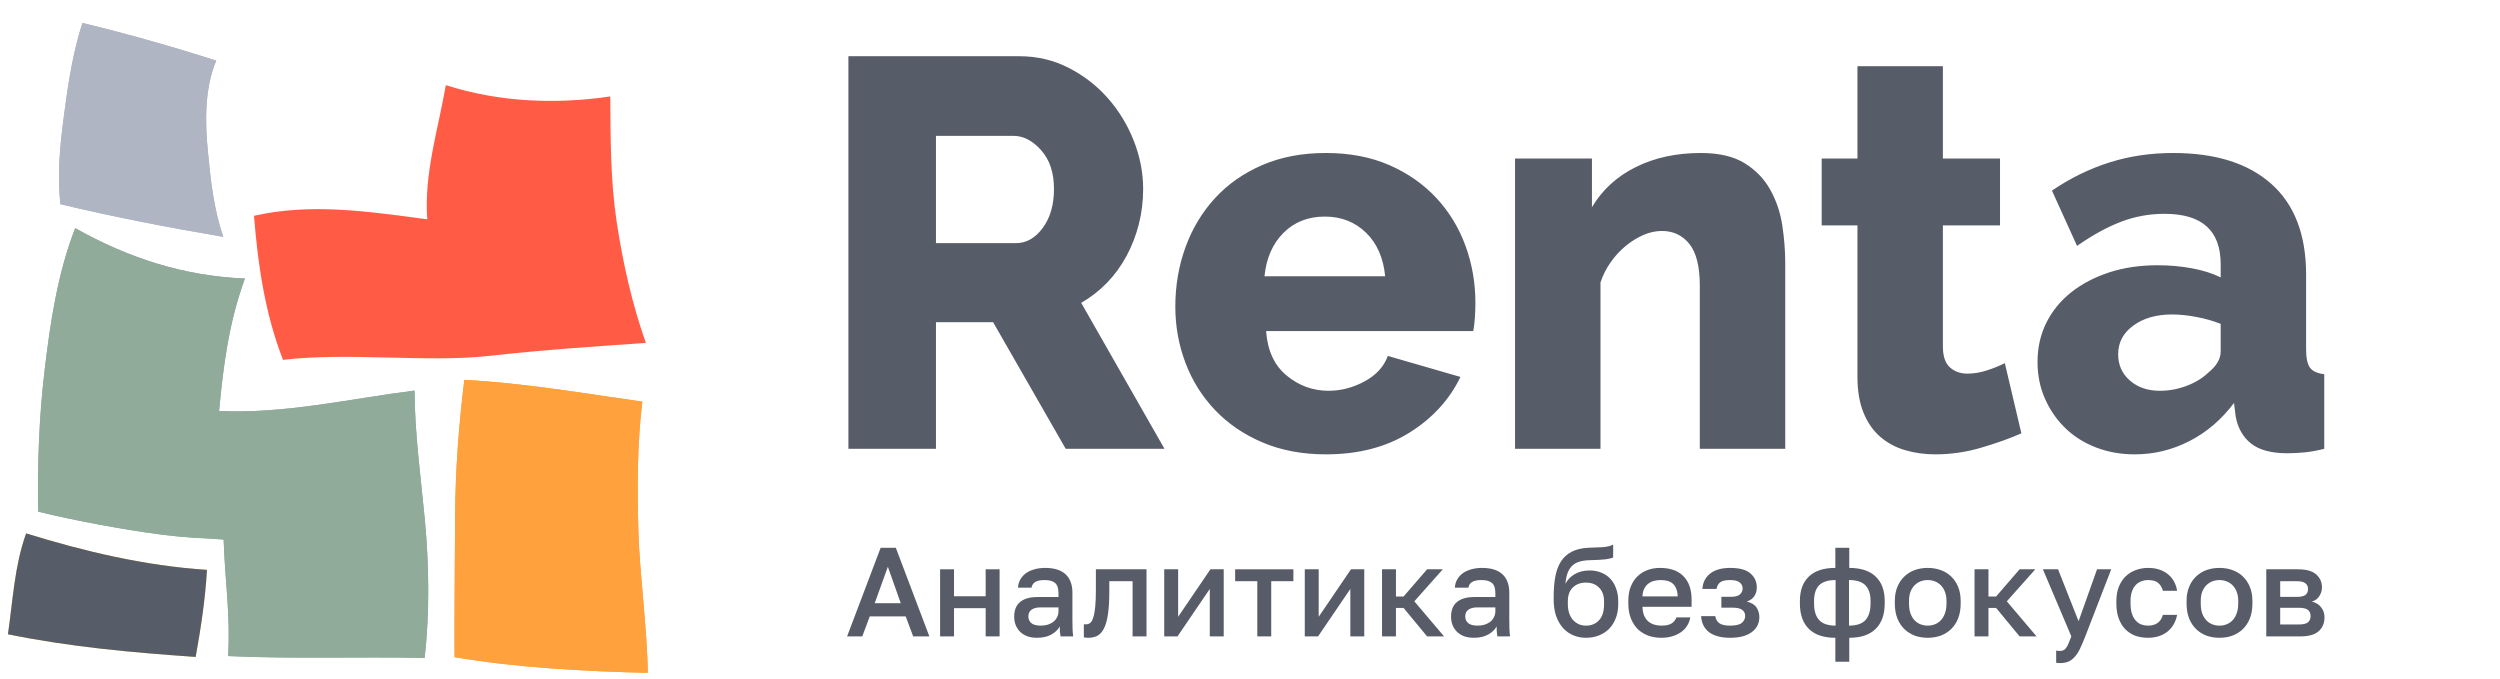
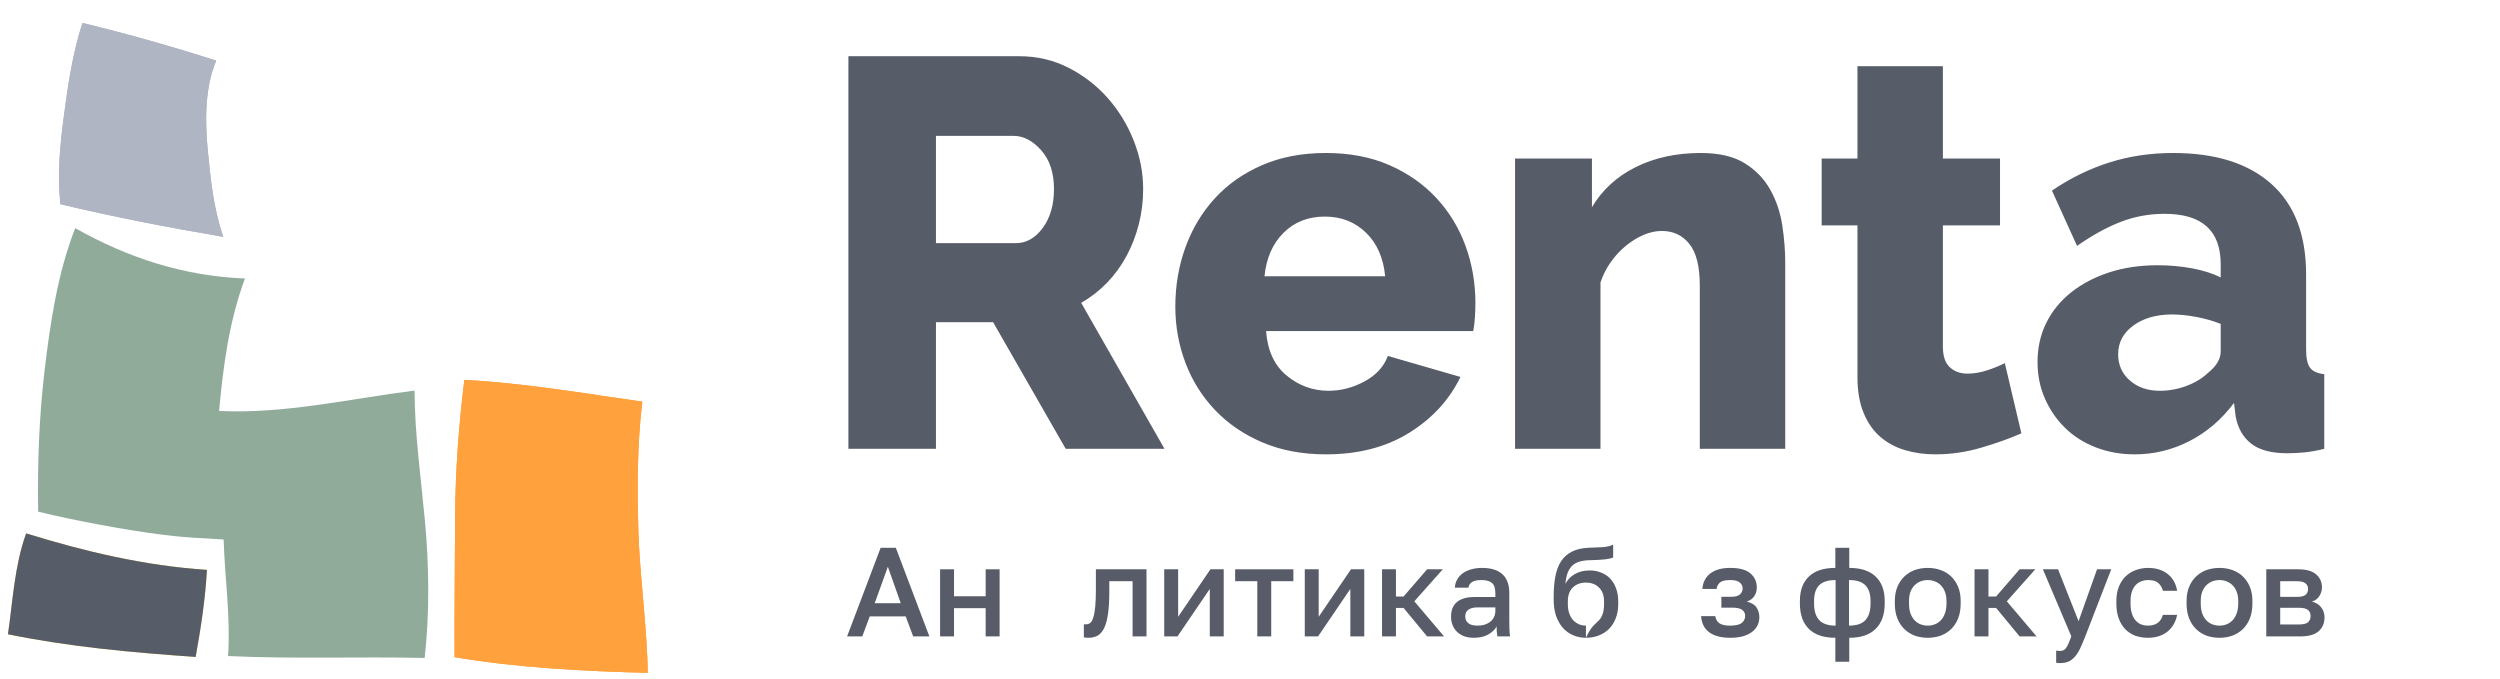
<svg xmlns="http://www.w3.org/2000/svg" width="210" height="57" viewBox="0 0 210 57" fill="none">
-   <path fill-rule="evenodd" clip-rule="evenodd" d="M35.888 18.422C31.051 17.78 26.176 17.029 21.337 18.126C21.666 22.259 22.255 26.321 23.773 30.229C29.173 29.577 35.918 30.463 40.998 29.903C46.078 29.343 49.481 29.144 54.252 28.803C53.079 25.483 52.331 22.119 51.803 18.654C51.276 15.189 51.288 11.609 51.263 8.102C46.642 8.781 41.913 8.576 37.45 7.155C36.794 10.926 35.617 14.55 35.888 18.422Z" fill="#FF5B45" />
  <path fill-rule="evenodd" clip-rule="evenodd" d="M0.667 53.278C5.852 54.342 11.156 54.816 16.435 55.182C16.871 52.759 17.248 50.328 17.383 47.869C12.162 47.526 7.091 46.319 2.195 44.805C1.209 47.553 1.082 50.44 0.667 53.278Z" fill="#FFD245" />
  <path fill-rule="evenodd" clip-rule="evenodd" d="M53.625 44.65C53.731 48.26 54.376 52.921 54.41 56.515C49.159 56.398 43.392 56.085 38.183 55.201C38.161 51.371 38.217 47.241 38.231 43.405C38.245 39.569 38.54 35.723 39.004 31.912C44.028 32.173 48.983 33.036 53.956 33.739C53.516 37.346 53.525 41.042 53.625 44.65Z" fill="#FFA13C" />
-   <path fill-rule="evenodd" clip-rule="evenodd" d="M35.689 43.684C35.339 39.964 34.843 36.485 34.821 32.808C29.381 33.492 23.919 34.787 18.405 34.52C18.756 30.687 19.241 27.016 20.575 23.395C15.436 23.188 10.777 21.675 6.316 19.163C4.838 22.96 4.22 27.112 3.747 31.106C3.274 35.1 3.145 38.976 3.205 42.979C6.293 43.74 10.752 44.555 13.52 44.899C16.288 45.243 16.477 45.147 18.786 45.32C18.878 48.569 19.382 51.837 19.156 55.109C24.666 55.366 30.165 55.148 35.671 55.268C36.102 51.481 36.038 47.403 35.689 43.684Z" fill="#91AB9B" />
  <path fill-rule="evenodd" clip-rule="evenodd" d="M17.464 12.741C17.715 15.231 17.916 17.375 18.749 19.894C14.175 19.118 9.617 18.237 5.07 17.152C4.799 14.541 5.046 12.188 5.378 9.653C5.711 7.119 6.115 4.395 6.926 1.929C10.696 2.836 14.522 3.932 18.165 5.088C17.187 7.381 17.214 10.252 17.464 12.741Z" fill="#B0B5C4" />
  <path fill-rule="evenodd" clip-rule="evenodd" d="M0.667 53.278C5.852 54.342 11.156 54.816 16.435 55.182C16.871 52.759 17.248 50.328 17.383 47.869C12.162 47.526 7.091 46.319 2.195 44.805C1.209 47.553 1.082 50.44 0.667 53.278Z" fill="#575C69" />
  <path fill-rule="evenodd" clip-rule="evenodd" d="M53.625 44.65C53.731 48.26 54.376 52.921 54.41 56.515C49.159 56.398 43.392 56.085 38.183 55.201C38.161 51.371 38.217 47.241 38.231 43.405C38.245 39.569 38.54 35.723 39.004 31.912C44.028 32.173 48.983 33.036 53.956 33.739C53.516 37.346 53.525 41.042 53.625 44.65Z" fill="#FFA13C" />
  <path fill-rule="evenodd" clip-rule="evenodd" d="M35.689 43.684C35.339 39.964 34.843 36.485 34.821 32.808C29.381 33.492 23.919 34.787 18.405 34.52C18.756 30.687 19.241 27.016 20.575 23.395C15.436 23.188 10.777 21.675 6.316 19.163C4.838 22.96 4.22 27.112 3.747 31.106C3.274 35.1 3.145 38.976 3.205 42.979C6.293 43.74 10.752 44.555 13.52 44.899C16.288 45.243 16.477 45.147 18.786 45.32C18.878 48.569 19.382 51.837 19.156 55.109C24.666 55.366 30.165 55.148 35.671 55.268C36.102 51.481 36.038 47.403 35.689 43.684Z" fill="#91AB9B" />
  <path fill-rule="evenodd" clip-rule="evenodd" d="M17.464 12.741C17.715 15.231 17.916 17.375 18.749 19.894C14.175 19.118 9.617 18.237 5.07 17.152C4.799 14.541 5.046 12.188 5.378 9.653C5.711 7.119 6.115 4.395 6.926 1.929C10.696 2.836 14.522 3.932 18.165 5.088C17.187 7.381 17.214 10.252 17.464 12.741Z" fill="#B0B5C4" />
  <g clip-path="url(#clip0)">
    <g clip-path="url(#clip1)">
      <path d="M78.621 37.702V27.065H83.421L89.521 37.702H97.818L90.821 25.439C91.629 24.975 92.354 24.409 92.997 23.744C93.64 23.078 94.185 22.327 94.634 21.491C95.082 20.655 95.426 19.764 95.665 18.82C95.905 17.875 96.024 16.892 96.024 15.87C96.024 14.508 95.763 13.161 95.239 11.829C94.716 10.498 93.991 9.305 93.064 8.252C92.137 7.2 91.038 6.348 89.767 5.698C88.496 5.047 87.114 4.722 85.618 4.722H71.266V37.702H78.621ZM85.349 20.422H78.621V11.411H85.125C85.962 11.411 86.74 11.814 87.457 12.619C88.175 13.424 88.534 14.508 88.534 15.87C88.534 17.202 88.22 18.294 87.592 19.145C86.964 19.997 86.216 20.422 85.349 20.422ZM111.375 38.166C114.096 38.166 116.429 37.563 118.372 36.355C120.316 35.147 121.751 33.583 122.678 31.663L116.578 29.898C116.249 30.796 115.599 31.509 114.627 32.035C113.655 32.562 112.646 32.825 111.599 32.825C110.284 32.825 109.11 32.399 108.078 31.547C107.047 30.696 106.471 29.449 106.352 27.808H123.754C123.814 27.498 123.859 27.134 123.889 26.716C123.919 26.298 123.934 25.873 123.934 25.439C123.934 23.767 123.657 22.172 123.104 20.655C122.551 19.137 121.736 17.798 120.66 16.637C119.583 15.476 118.267 14.554 116.713 13.873C115.158 13.192 113.379 12.851 111.375 12.851C109.372 12.851 107.585 13.192 106.015 13.873C104.445 14.554 103.122 15.483 102.046 16.66C100.969 17.837 100.147 19.207 99.579 20.771C99.011 22.335 98.727 23.999 98.727 25.764C98.727 27.405 99.011 28.977 99.579 30.479C100.147 31.981 100.977 33.305 102.068 34.45C103.16 35.596 104.49 36.502 106.06 37.168C107.63 37.834 109.402 38.166 111.375 38.166ZM116.354 23.209H106.217C106.367 21.692 106.897 20.477 107.809 19.563C108.721 18.65 109.88 18.193 111.285 18.193C112.661 18.193 113.812 18.642 114.739 19.54C115.666 20.438 116.204 21.661 116.354 23.209ZM134.441 37.702V23.72C134.65 23.101 134.941 22.528 135.315 22.002C135.689 21.475 136.115 21.019 136.594 20.631C137.072 20.244 137.565 19.942 138.074 19.726C138.582 19.509 139.09 19.401 139.599 19.401C140.556 19.401 141.325 19.764 141.909 20.492C142.492 21.22 142.783 22.389 142.783 23.999V37.702H149.96V22.095C149.96 21.073 149.877 20.02 149.713 18.936C149.548 17.852 149.212 16.854 148.704 15.94C148.195 15.026 147.478 14.283 146.551 13.71C145.624 13.137 144.398 12.851 142.873 12.851C140.81 12.851 138.986 13.246 137.401 14.036C135.816 14.825 134.59 15.948 133.723 17.403V13.316H127.264V37.702H134.441ZM162.574 38.166C163.86 38.166 165.139 37.981 166.409 37.609C167.68 37.237 168.809 36.835 169.796 36.401L168.405 30.502C167.987 30.719 167.493 30.92 166.925 31.106C166.357 31.292 165.804 31.385 165.266 31.385C164.668 31.385 164.174 31.207 163.785 30.851C163.397 30.494 163.202 29.914 163.202 29.109V18.936H168.002V13.316H163.202V5.558H156.026V13.316H153.021V18.936H156.026V31.663C156.026 32.84 156.198 33.847 156.542 34.683C156.886 35.519 157.357 36.192 157.955 36.703C158.553 37.214 159.248 37.586 160.04 37.818C160.833 38.05 161.677 38.166 162.574 38.166ZM179.316 38.166C180.93 38.166 182.463 37.795 183.913 37.052C185.363 36.309 186.612 35.24 187.658 33.847L187.793 34.962C187.972 35.952 188.406 36.719 189.094 37.261C189.781 37.803 190.798 38.074 192.144 38.074C192.562 38.074 193.026 38.05 193.534 38.004C194.042 37.958 194.61 37.857 195.238 37.702V31.431C194.67 31.369 194.274 31.191 194.05 30.897C193.826 30.603 193.713 30.084 193.713 29.341V23.07C193.713 19.726 192.742 17.186 190.798 15.452C188.854 13.718 186.103 12.851 182.545 12.851C180.661 12.851 178.882 13.114 177.208 13.641C175.533 14.167 173.918 14.957 172.364 16.01L174.472 20.655C175.757 19.757 176.983 19.083 178.15 18.634C179.316 18.185 180.542 17.961 181.827 17.961C184.967 17.961 186.537 19.37 186.537 22.188V23.302C185.849 22.962 185.042 22.706 184.115 22.536C183.188 22.366 182.231 22.28 181.244 22.28C179.749 22.28 178.389 22.482 177.163 22.884C175.937 23.287 174.875 23.844 173.978 24.556C173.081 25.269 172.386 26.12 171.893 27.111C171.399 28.102 171.152 29.202 171.152 30.409C171.152 31.524 171.362 32.554 171.78 33.498C172.199 34.443 172.767 35.263 173.485 35.96C174.202 36.657 175.062 37.199 176.064 37.586C177.066 37.973 178.15 38.166 179.316 38.166ZM181.424 32.825C180.407 32.825 179.57 32.538 178.912 31.965C178.254 31.392 177.925 30.657 177.925 29.759C177.925 28.768 178.351 27.963 179.204 27.344C180.056 26.724 181.14 26.415 182.455 26.415C183.083 26.415 183.764 26.484 184.496 26.624C185.229 26.763 185.909 26.956 186.537 27.204V29.527C186.537 30.146 186.193 30.735 185.505 31.292C185.027 31.756 184.421 32.128 183.689 32.407C182.956 32.685 182.201 32.825 181.424 32.825Z" fill="#575C69" />
    </g>
  </g>
  <path d="M76.079 51.777H73.059L72.432 53.457H71.156L73.974 46.014H75.249L78.067 53.457H76.706L76.079 51.777ZM73.474 50.671H75.664L74.58 47.609L73.474 50.671Z" fill="#585C68" />
  <path d="M78.968 47.821H80.138V50.086H82.796V47.821H83.966V53.457H82.796V51.086H80.138V53.457H78.968V47.821Z" fill="#585C68" />
-   <path d="M87.106 53.574C86.801 53.574 86.528 53.531 86.287 53.446C86.053 53.354 85.855 53.23 85.692 53.074C85.529 52.911 85.405 52.723 85.32 52.511C85.234 52.298 85.192 52.064 85.192 51.809C85.192 51.249 85.359 50.834 85.692 50.565C86.025 50.288 86.514 50.15 87.159 50.15H88.914V49.842C88.914 49.416 88.818 49.126 88.626 48.97C88.442 48.807 88.148 48.725 87.744 48.725C87.382 48.725 87.117 48.782 86.947 48.895C86.776 49.009 86.677 49.165 86.649 49.363H85.511C85.525 49.122 85.585 48.902 85.692 48.704C85.805 48.498 85.958 48.321 86.149 48.172C86.347 48.023 86.585 47.91 86.861 47.832C87.138 47.747 87.45 47.704 87.797 47.704C88.144 47.704 88.456 47.743 88.733 47.821C89.016 47.899 89.257 48.023 89.456 48.193C89.654 48.356 89.807 48.569 89.913 48.831C90.027 49.094 90.083 49.409 90.083 49.778V52.021C90.083 52.319 90.087 52.581 90.094 52.808C90.101 53.028 90.119 53.244 90.147 53.457H89.084C89.062 53.294 89.045 53.156 89.031 53.042C89.023 52.929 89.02 52.787 89.02 52.617C88.885 52.879 88.651 53.106 88.318 53.297C87.992 53.482 87.588 53.574 87.106 53.574ZM87.425 52.553C87.624 52.553 87.811 52.528 87.989 52.479C88.173 52.422 88.332 52.344 88.467 52.245C88.602 52.138 88.708 52.011 88.786 51.862C88.871 51.706 88.914 51.529 88.914 51.33V51.022H87.372C87.074 51.022 86.833 51.086 86.649 51.213C86.472 51.341 86.383 51.529 86.383 51.777C86.383 52.011 86.465 52.199 86.627 52.34C86.798 52.482 87.064 52.553 87.425 52.553Z" fill="#585C68" />
  <path d="M91.416 53.574C91.359 53.574 91.295 53.57 91.224 53.563C91.161 53.563 91.1 53.556 91.044 53.542V52.436C91.079 52.443 91.132 52.447 91.203 52.447C91.352 52.447 91.48 52.404 91.586 52.319C91.692 52.227 91.777 52.071 91.841 51.851C91.912 51.624 91.965 51.323 92.001 50.947C92.036 50.572 92.054 50.097 92.054 49.523V47.821H96.307V53.457H95.137V48.821H93.181V49.735C93.181 50.494 93.142 51.121 93.064 51.617C92.993 52.106 92.883 52.496 92.734 52.787C92.585 53.078 92.401 53.283 92.181 53.404C91.962 53.517 91.706 53.574 91.416 53.574Z" fill="#585C68" />
  <path d="M97.794 47.821H98.964V51.809L101.675 47.821H102.792V53.457H101.622V49.469L98.91 53.457H97.794V47.821Z" fill="#585C68" />
  <path d="M105.613 48.821H103.752V47.821H108.644V48.821H106.783V53.457H105.613V48.821Z" fill="#585C68" />
  <path d="M109.601 47.821H110.77V51.809L113.482 47.821H114.598V53.457H113.429V49.469L110.717 53.457H109.601V47.821Z" fill="#585C68" />
  <path d="M116.091 47.821H117.26V50.107H117.898L119.876 47.821H121.195L118.802 50.511L121.301 53.457H119.876L117.898 51.064H117.26V53.457H116.091V47.821Z" fill="#585C68" />
  <path d="M123.803 53.574C123.498 53.574 123.225 53.531 122.984 53.446C122.75 53.354 122.552 53.23 122.389 53.074C122.226 52.911 122.102 52.723 122.017 52.511C121.932 52.298 121.889 52.064 121.889 51.809C121.889 51.249 122.056 50.834 122.389 50.565C122.722 50.288 123.211 50.15 123.856 50.15H125.611V49.842C125.611 49.416 125.515 49.126 125.324 48.97C125.139 48.807 124.845 48.725 124.441 48.725C124.079 48.725 123.814 48.782 123.644 48.895C123.473 49.009 123.374 49.165 123.346 49.363H122.208C122.222 49.122 122.282 48.902 122.389 48.704C122.502 48.498 122.655 48.321 122.846 48.172C123.045 48.023 123.282 47.91 123.558 47.832C123.835 47.747 124.147 47.704 124.494 47.704C124.842 47.704 125.153 47.743 125.43 47.821C125.713 47.899 125.954 48.023 126.153 48.193C126.351 48.356 126.504 48.569 126.61 48.831C126.724 49.094 126.78 49.409 126.78 49.778V52.021C126.78 52.319 126.784 52.581 126.791 52.808C126.798 53.028 126.816 53.244 126.844 53.457H125.781C125.76 53.294 125.742 53.156 125.728 53.042C125.721 52.929 125.717 52.787 125.717 52.617C125.582 52.879 125.348 53.106 125.015 53.297C124.689 53.482 124.285 53.574 123.803 53.574ZM124.122 52.553C124.32 52.553 124.508 52.528 124.686 52.479C124.87 52.422 125.029 52.344 125.164 52.245C125.299 52.138 125.405 52.011 125.483 51.862C125.568 51.706 125.611 51.529 125.611 51.33V51.022H124.069C123.771 51.022 123.53 51.086 123.346 51.213C123.169 51.341 123.08 51.529 123.08 51.777C123.08 52.011 123.161 52.199 123.325 52.34C123.495 52.482 123.76 52.553 124.122 52.553Z" fill="#585C68" />
-   <path d="M133.219 53.574C132.836 53.574 132.478 53.503 132.145 53.361C131.812 53.219 131.525 53.014 131.284 52.745C131.043 52.468 130.852 52.131 130.71 51.734C130.575 51.33 130.508 50.87 130.508 50.352V50.139C130.508 49.501 130.554 48.934 130.646 48.438C130.738 47.942 130.894 47.52 131.114 47.173C131.341 46.818 131.638 46.545 132.007 46.354C132.383 46.155 132.847 46.042 133.4 46.014C133.847 45.992 134.251 45.975 134.612 45.961C134.974 45.939 135.271 45.868 135.505 45.748V46.822C135.392 46.886 135.183 46.939 134.878 46.981C134.573 47.017 134.134 47.041 133.559 47.056C133.226 47.063 132.936 47.102 132.688 47.173C132.447 47.243 132.241 47.357 132.071 47.513C131.908 47.669 131.777 47.874 131.677 48.13C131.585 48.378 131.525 48.683 131.497 49.044C131.66 48.711 131.915 48.441 132.262 48.236C132.617 48.023 133.042 47.917 133.538 47.917C133.886 47.917 134.205 47.977 134.495 48.098C134.793 48.211 135.048 48.381 135.261 48.608C135.473 48.828 135.636 49.101 135.75 49.427C135.87 49.746 135.931 50.107 135.931 50.511V50.756C135.931 51.196 135.86 51.593 135.718 51.947C135.583 52.294 135.395 52.589 135.154 52.83C134.913 53.071 134.626 53.255 134.293 53.382C133.967 53.51 133.609 53.574 133.219 53.574ZM133.219 52.553C133.68 52.553 134.049 52.401 134.325 52.096C134.602 51.791 134.74 51.344 134.74 50.756V50.511C134.74 50.015 134.598 49.629 134.314 49.352C134.038 49.076 133.673 48.938 133.219 48.938C132.766 48.938 132.397 49.076 132.113 49.352C131.837 49.622 131.699 50.008 131.699 50.511V50.756C131.699 51.04 131.738 51.295 131.816 51.522C131.894 51.741 132 51.929 132.135 52.085C132.276 52.234 132.439 52.351 132.624 52.436C132.808 52.514 133.007 52.553 133.219 52.553Z" fill="#585C68" />
-   <path d="M139.543 53.574C139.167 53.574 138.813 53.517 138.48 53.404C138.147 53.283 137.852 53.106 137.597 52.872C137.349 52.631 137.151 52.33 137.002 51.968C136.853 51.607 136.778 51.181 136.778 50.692V50.48C136.778 50.012 136.849 49.604 136.991 49.257C137.133 48.909 137.324 48.622 137.565 48.395C137.813 48.161 138.097 47.988 138.416 47.874C138.735 47.761 139.075 47.704 139.437 47.704C140.294 47.704 140.95 47.935 141.404 48.395C141.865 48.856 142.095 49.516 142.095 50.373V50.969H137.969C137.976 51.259 138.023 51.508 138.108 51.713C138.2 51.911 138.317 52.075 138.458 52.202C138.607 52.323 138.774 52.411 138.958 52.468C139.15 52.525 139.345 52.553 139.543 52.553C139.947 52.553 140.241 52.489 140.426 52.362C140.617 52.234 140.748 52.068 140.819 51.862H141.989C141.875 52.422 141.595 52.847 141.149 53.138C140.709 53.428 140.174 53.574 139.543 53.574ZM139.49 48.725C139.291 48.725 139.1 48.75 138.916 48.8C138.738 48.849 138.579 48.931 138.437 49.044C138.303 49.15 138.193 49.292 138.108 49.469C138.023 49.64 137.976 49.849 137.969 50.097H140.925C140.918 49.834 140.876 49.615 140.798 49.438C140.727 49.26 140.628 49.118 140.5 49.012C140.372 48.906 140.22 48.831 140.043 48.789C139.873 48.746 139.688 48.725 139.49 48.725Z" fill="#585C68" />
+   <path d="M133.219 53.574C132.836 53.574 132.478 53.503 132.145 53.361C131.812 53.219 131.525 53.014 131.284 52.745C131.043 52.468 130.852 52.131 130.71 51.734C130.575 51.33 130.508 50.87 130.508 50.352V50.139C130.508 49.501 130.554 48.934 130.646 48.438C130.738 47.942 130.894 47.52 131.114 47.173C131.341 46.818 131.638 46.545 132.007 46.354C132.383 46.155 132.847 46.042 133.4 46.014C133.847 45.992 134.251 45.975 134.612 45.961C134.974 45.939 135.271 45.868 135.505 45.748V46.822C135.392 46.886 135.183 46.939 134.878 46.981C134.573 47.017 134.134 47.041 133.559 47.056C133.226 47.063 132.936 47.102 132.688 47.173C132.447 47.243 132.241 47.357 132.071 47.513C131.908 47.669 131.777 47.874 131.677 48.13C131.585 48.378 131.525 48.683 131.497 49.044C131.66 48.711 131.915 48.441 132.262 48.236C132.617 48.023 133.042 47.917 133.538 47.917C133.886 47.917 134.205 47.977 134.495 48.098C134.793 48.211 135.048 48.381 135.261 48.608C135.473 48.828 135.636 49.101 135.75 49.427C135.87 49.746 135.931 50.107 135.931 50.511V50.756C135.931 51.196 135.86 51.593 135.718 51.947C135.583 52.294 135.395 52.589 135.154 52.83C134.913 53.071 134.626 53.255 134.293 53.382C133.967 53.51 133.609 53.574 133.219 53.574ZC133.68 52.553 134.049 52.401 134.325 52.096C134.602 51.791 134.74 51.344 134.74 50.756V50.511C134.74 50.015 134.598 49.629 134.314 49.352C134.038 49.076 133.673 48.938 133.219 48.938C132.766 48.938 132.397 49.076 132.113 49.352C131.837 49.622 131.699 50.008 131.699 50.511V50.756C131.699 51.04 131.738 51.295 131.816 51.522C131.894 51.741 132 51.929 132.135 52.085C132.276 52.234 132.439 52.351 132.624 52.436C132.808 52.514 133.007 52.553 133.219 52.553Z" fill="#585C68" />
  <path d="M145.339 53.574C144.573 53.574 143.981 53.418 143.563 53.106C143.152 52.787 142.929 52.337 142.893 51.756H144.084C144.12 52.011 144.233 52.209 144.425 52.351C144.616 52.486 144.914 52.553 145.318 52.553C145.8 52.553 146.133 52.475 146.317 52.319C146.502 52.163 146.594 51.968 146.594 51.734C146.594 51.522 146.512 51.355 146.349 51.234C146.193 51.107 145.917 51.043 145.52 51.043H144.595V50.129H145.445C145.771 50.129 146.009 50.061 146.158 49.927C146.307 49.792 146.381 49.622 146.381 49.416C146.381 49.232 146.303 49.072 146.147 48.938C145.991 48.796 145.722 48.725 145.339 48.725C144.928 48.725 144.641 48.792 144.478 48.927C144.322 49.062 144.226 49.243 144.191 49.469H143C143.035 48.931 143.251 48.502 143.648 48.183C144.052 47.864 144.616 47.704 145.339 47.704C146.112 47.704 146.675 47.857 147.03 48.161C147.391 48.466 147.572 48.863 147.572 49.352C147.572 49.622 147.505 49.859 147.37 50.065C147.242 50.27 147.03 50.426 146.732 50.533C147.129 50.632 147.402 50.799 147.551 51.032C147.707 51.266 147.785 51.536 147.785 51.841C147.785 52.082 147.735 52.309 147.636 52.521C147.537 52.734 147.384 52.918 147.179 53.074C146.98 53.23 146.725 53.354 146.413 53.446C146.108 53.531 145.75 53.574 145.339 53.574Z" fill="#585C68" />
  <path d="M154.169 53.574C153.19 53.574 152.45 53.326 151.946 52.83C151.443 52.333 151.191 51.621 151.191 50.692V50.48C151.191 49.593 151.443 48.909 151.946 48.427C152.45 47.945 153.19 47.704 154.169 47.704V46.014H155.338V47.704C156.31 47.704 157.047 47.945 157.55 48.427C158.06 48.909 158.316 49.593 158.316 50.48V50.692C158.316 51.621 158.06 52.333 157.55 52.83C157.047 53.326 156.31 53.574 155.338 53.574V55.584H154.169V53.574ZM157.125 50.48C157.125 49.891 156.979 49.452 156.689 49.161C156.405 48.87 155.948 48.725 155.317 48.725V52.553C155.948 52.553 156.405 52.401 156.689 52.096C156.979 51.784 157.125 51.316 157.125 50.692V50.48ZM152.382 50.692C152.382 51.316 152.528 51.784 152.818 52.096C153.109 52.401 153.566 52.553 154.19 52.553V48.725C153.559 48.725 153.098 48.87 152.808 49.161C152.524 49.452 152.382 49.888 152.382 50.469V50.692Z" fill="#585C68" />
  <path d="M161.931 53.574C161.541 53.574 161.176 53.514 160.836 53.393C160.503 53.266 160.212 53.081 159.964 52.84C159.716 52.599 159.521 52.301 159.379 51.947C159.237 51.585 159.166 51.167 159.166 50.692V50.48C159.166 50.033 159.237 49.64 159.379 49.299C159.521 48.952 159.716 48.661 159.964 48.427C160.212 48.186 160.503 48.006 160.836 47.885C161.176 47.765 161.541 47.704 161.931 47.704C162.321 47.704 162.682 47.765 163.016 47.885C163.356 48.006 163.65 48.186 163.898 48.427C164.146 48.661 164.341 48.952 164.483 49.299C164.625 49.64 164.696 50.033 164.696 50.48V50.692C164.696 51.167 164.625 51.585 164.483 51.947C164.341 52.301 164.146 52.599 163.898 52.84C163.65 53.081 163.356 53.266 163.016 53.393C162.682 53.514 162.321 53.574 161.931 53.574ZM161.931 52.553C162.137 52.553 162.331 52.518 162.516 52.447C162.707 52.376 162.874 52.266 163.016 52.117C163.164 51.968 163.281 51.777 163.366 51.543C163.459 51.309 163.505 51.025 163.505 50.692V50.48C163.505 50.175 163.459 49.913 163.366 49.693C163.281 49.473 163.164 49.292 163.016 49.15C162.874 49.009 162.707 48.902 162.516 48.831C162.331 48.761 162.137 48.725 161.931 48.725C161.725 48.725 161.527 48.761 161.335 48.831C161.151 48.902 160.985 49.009 160.836 49.15C160.694 49.292 160.577 49.473 160.485 49.693C160.4 49.913 160.357 50.175 160.357 50.48V50.692C160.357 51.025 160.4 51.309 160.485 51.543C160.577 51.777 160.694 51.968 160.836 52.117C160.985 52.266 161.151 52.376 161.335 52.447C161.527 52.518 161.725 52.553 161.931 52.553Z" fill="#585C68" />
  <path d="M165.861 47.821H167.031V50.107H167.669L169.647 47.821H170.965L168.573 50.511L171.071 53.457H169.647L167.669 51.064H167.031V53.457H165.861V47.821Z" fill="#585C68" />
  <path d="M173.037 55.7C172.931 55.7 172.824 55.69 172.718 55.669V54.648C172.824 54.669 172.931 54.68 173.037 54.68C173.157 54.68 173.257 54.658 173.335 54.616C173.42 54.581 173.494 54.513 173.558 54.414C173.629 54.322 173.696 54.198 173.76 54.042C173.831 53.886 173.909 53.691 173.994 53.457L171.601 47.821H172.877L174.6 52.181L176.152 47.821H177.343L175.163 53.457C175.008 53.854 174.862 54.194 174.728 54.478C174.593 54.761 174.444 54.992 174.281 55.169C174.125 55.353 173.948 55.488 173.749 55.573C173.551 55.658 173.313 55.7 173.037 55.7Z" fill="#585C68" />
  <path d="M180.433 53.574C180.05 53.574 179.695 53.517 179.369 53.404C179.05 53.283 178.77 53.102 178.529 52.861C178.295 52.62 178.111 52.319 177.976 51.958C177.842 51.596 177.774 51.174 177.774 50.692V50.48C177.774 50.026 177.845 49.625 177.987 49.278C178.129 48.931 178.32 48.64 178.561 48.406C178.809 48.172 179.093 47.998 179.412 47.885C179.738 47.765 180.078 47.704 180.433 47.704C180.801 47.704 181.127 47.754 181.411 47.853C181.702 47.952 181.946 48.091 182.145 48.268C182.35 48.438 182.513 48.64 182.634 48.874C182.754 49.108 182.836 49.359 182.878 49.629H181.687C181.617 49.367 181.489 49.15 181.305 48.98C181.12 48.81 180.83 48.725 180.433 48.725C180.234 48.725 180.046 48.761 179.869 48.831C179.692 48.895 179.536 48.998 179.401 49.14C179.267 49.282 179.16 49.466 179.082 49.693C179.004 49.913 178.965 50.175 178.965 50.48V50.692C178.965 51.025 179.004 51.312 179.082 51.553C179.16 51.788 179.267 51.979 179.401 52.128C179.536 52.277 179.692 52.386 179.869 52.457C180.046 52.521 180.234 52.553 180.433 52.553C181.092 52.553 181.51 52.252 181.687 51.649H182.878C182.822 51.947 182.722 52.216 182.581 52.457C182.446 52.691 182.272 52.893 182.06 53.063C181.847 53.227 181.602 53.354 181.326 53.446C181.049 53.531 180.752 53.574 180.433 53.574Z" fill="#585C68" />
  <path d="M186.437 53.574C186.047 53.574 185.682 53.514 185.342 53.393C185.009 53.266 184.718 53.081 184.47 52.84C184.222 52.599 184.027 52.301 183.885 51.947C183.743 51.585 183.673 51.167 183.673 50.692V50.48C183.673 50.033 183.743 49.64 183.885 49.299C184.027 48.952 184.222 48.661 184.47 48.427C184.718 48.186 185.009 48.006 185.342 47.885C185.682 47.765 186.047 47.704 186.437 47.704C186.827 47.704 187.189 47.765 187.522 47.885C187.862 48.006 188.156 48.186 188.404 48.427C188.652 48.661 188.847 48.952 188.989 49.299C189.131 49.64 189.202 50.033 189.202 50.48V50.692C189.202 51.167 189.131 51.585 188.989 51.947C188.847 52.301 188.652 52.599 188.404 52.84C188.156 53.081 187.862 53.266 187.522 53.393C187.189 53.514 186.827 53.574 186.437 53.574ZM186.437 52.553C186.643 52.553 186.838 52.518 187.022 52.447C187.213 52.376 187.38 52.266 187.522 52.117C187.671 51.968 187.788 51.777 187.873 51.543C187.965 51.309 188.011 51.025 188.011 50.692V50.48C188.011 50.175 187.965 49.913 187.873 49.693C187.788 49.473 187.671 49.292 187.522 49.15C187.38 49.009 187.213 48.902 187.022 48.831C186.838 48.761 186.643 48.725 186.437 48.725C186.232 48.725 186.033 48.761 185.842 48.831C185.657 48.902 185.491 49.009 185.342 49.15C185.2 49.292 185.083 49.473 184.991 49.693C184.906 49.913 184.863 50.175 184.863 50.48V50.692C184.863 51.025 184.906 51.309 184.991 51.543C185.083 51.777 185.2 51.968 185.342 52.117C185.491 52.266 185.657 52.376 185.842 52.447C186.033 52.518 186.232 52.553 186.437 52.553Z" fill="#585C68" />
  <path d="M190.367 47.821H193.026C193.734 47.821 194.248 47.967 194.567 48.257C194.886 48.541 195.046 48.906 195.046 49.352C195.046 49.601 194.971 49.842 194.823 50.075C194.674 50.302 194.465 50.455 194.195 50.533C194.543 50.618 194.805 50.781 194.982 51.022C195.166 51.256 195.259 51.532 195.259 51.851C195.259 52.34 195.096 52.73 194.769 53.021C194.443 53.312 193.933 53.457 193.238 53.457H190.367V47.821ZM193.079 52.457C193.462 52.457 193.724 52.397 193.866 52.277C194.014 52.149 194.089 51.972 194.089 51.745C194.089 51.518 194.014 51.348 193.866 51.234C193.724 51.114 193.462 51.054 193.079 51.054H191.537V52.457H193.079ZM192.919 50.139C193.274 50.139 193.522 50.083 193.664 49.969C193.805 49.849 193.876 49.686 193.876 49.48C193.876 49.275 193.805 49.115 193.664 49.002C193.522 48.881 193.274 48.821 192.919 48.821H191.537V50.139H192.919Z" fill="#585C68" />
  <defs>
    <clipPath id="clip0">
      <rect width="139.293" height="39.516" fill="white" transform="translate(70.032 0.92)" />
    </clipPath>
    <clipPath id="clip1">
      <rect width="138.061" height="39.516" fill="white" transform="translate(71.266 2.154)" />
    </clipPath>
  </defs>
</svg>